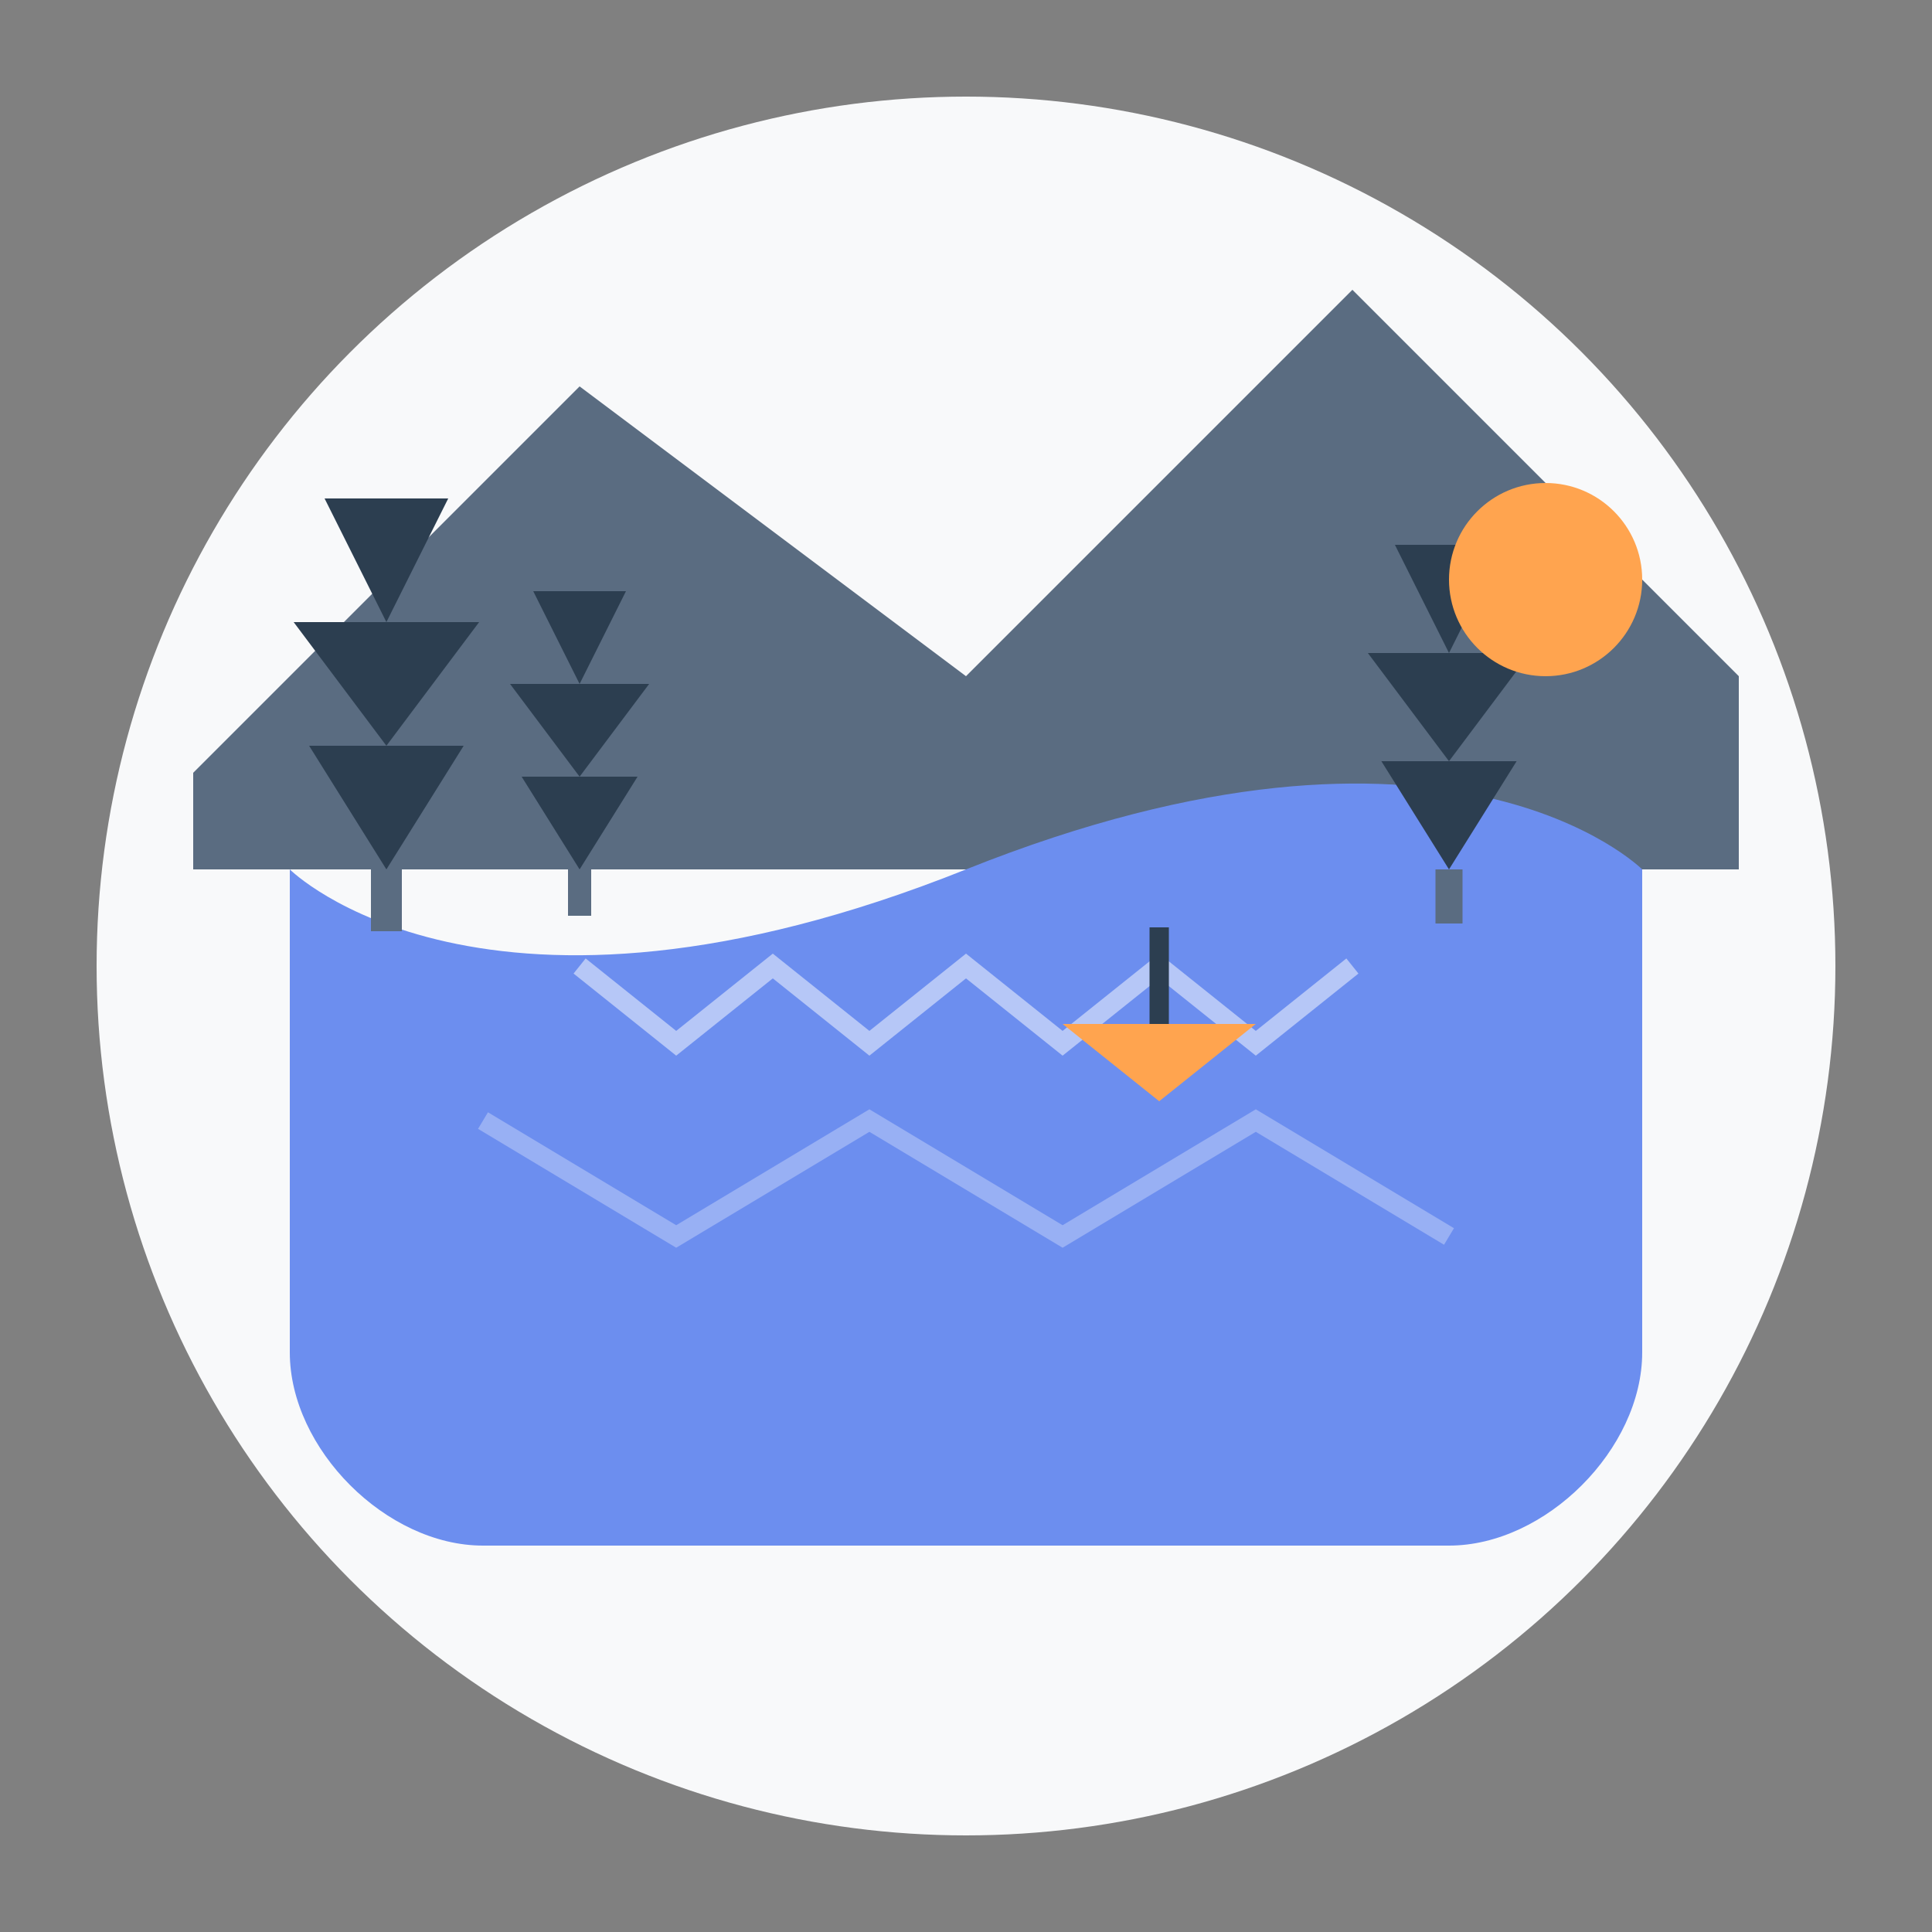
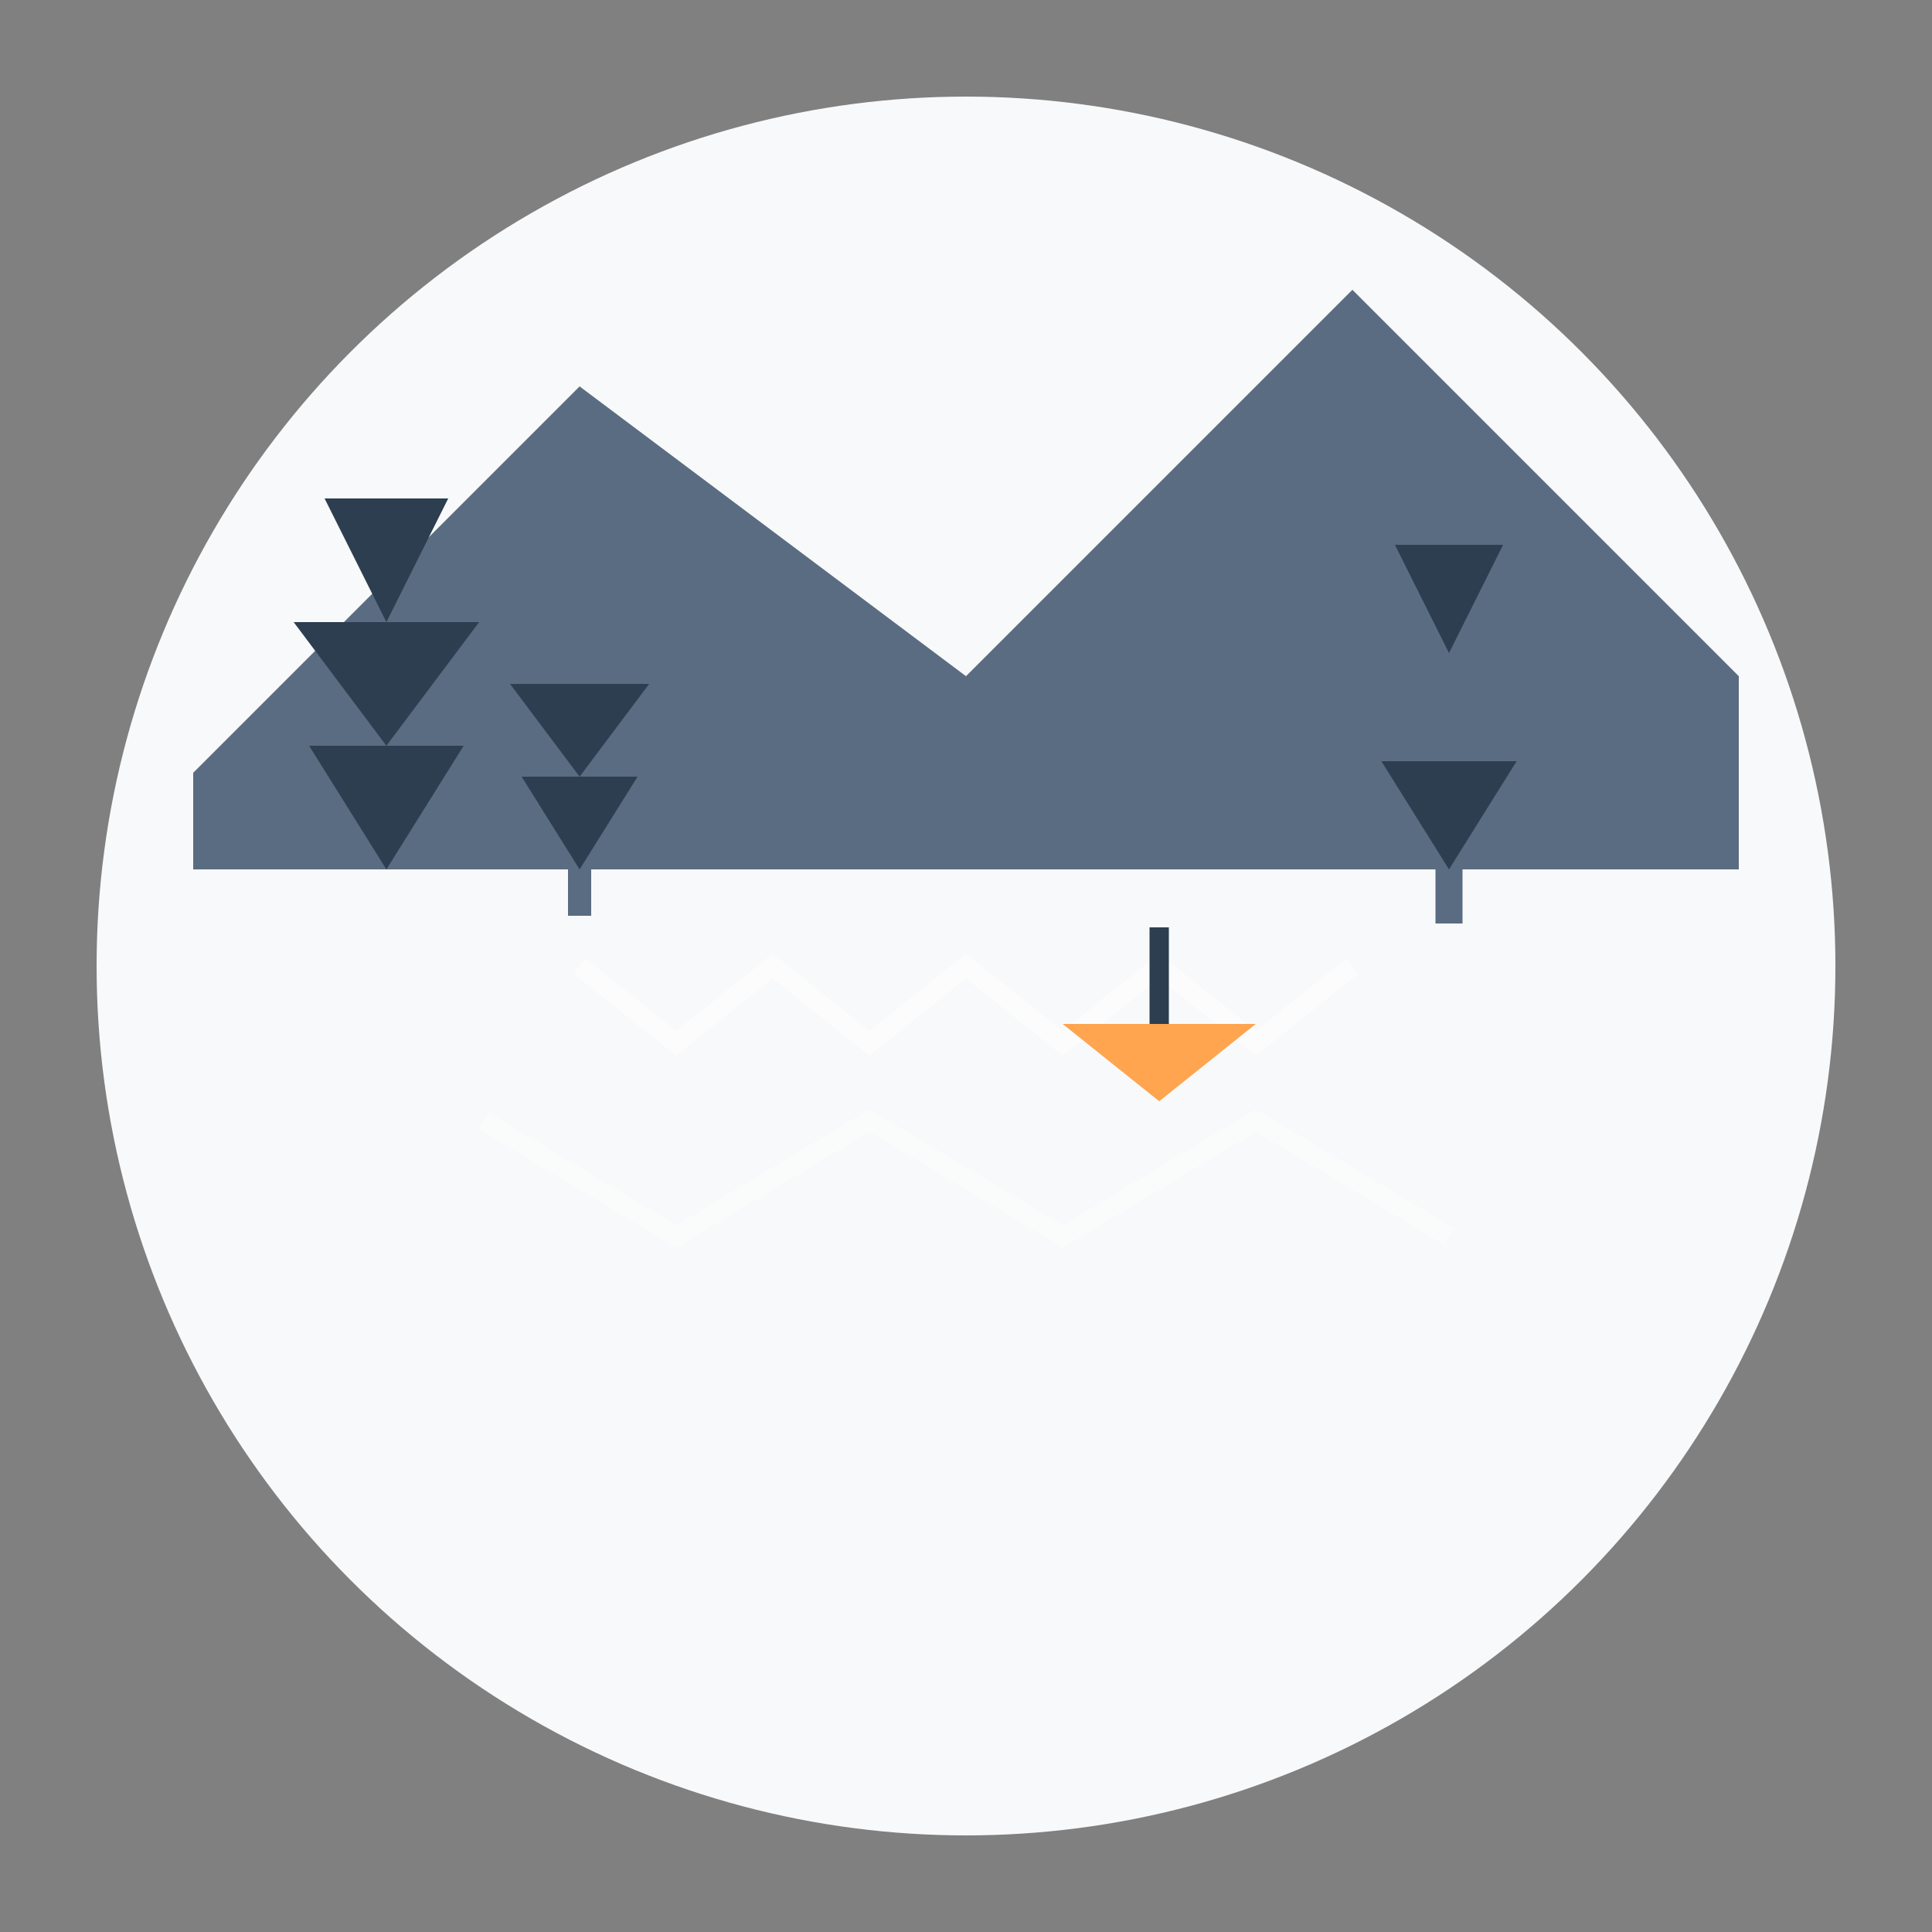
<svg xmlns="http://www.w3.org/2000/svg" viewBox="0 0 100 100" width="100" height="100">
  <rect x="0" y="0" width="100" height="100" fill="#808080" stroke="none" />
  <circle cx="50" cy="50" r="45" fill="#f8f9fa" />
  <path d="M10,40 L30,20 L50,35 L70,15 L90,35 L90,45 L10,45 Z" fill="#5a6c81" />
-   <path d="M15,45 C15,45 25,55 50,45 C75,35 85,45 85,45 L85,70 C85,75 80,80 75,80 L25,80 C20,80 15,75 15,70 Z" fill="#6c8eef" />
  <path d="M30,50 L35,54 L40,50 L45,54 L50,50 L55,54 L60,50 L65,54 L70,50" stroke="#ffffff" stroke-width="1" fill="none" opacity="0.5" />
  <path d="M25,58 L35,64 L45,58 L55,64 L65,58 L75,64" stroke="#ffffff" stroke-width="1" fill="none" opacity="0.3" />
  <path d="M55,53 L65,53 L60,57 Z" fill="#ffa44f" />
  <line x1="60" y1="48" x2="60" y2="53" stroke="#2c3e50" stroke-width="1" />
  <g transform="translate(20, 45) scale(0.8)">
    <path d="M0,0 L5,-8 L-5,-8 Z" fill="#2c3e50" />
    <path d="M0,-8 L6,-16 L-6,-16 Z" fill="#2c3e50" />
    <path d="M0,-16 L4,-24 L-4,-24 Z" fill="#2c3e50" />
-     <rect x="-1" y="0" width="2" height="4" fill="#5a6c81" />
  </g>
  <g transform="translate(30, 45) scale(0.6)">
    <path d="M0,0 L5,-8 L-5,-8 Z" fill="#2c3e50" />
    <path d="M0,-8 L6,-16 L-6,-16 Z" fill="#2c3e50" />
-     <path d="M0,-16 L4,-24 L-4,-24 Z" fill="#2c3e50" />
    <rect x="-1" y="0" width="2" height="4" fill="#5a6c81" />
  </g>
  <g transform="translate(75, 45) scale(0.7)">
    <path d="M0,0 L5,-8 L-5,-8 Z" fill="#2c3e50" />
-     <path d="M0,-8 L6,-16 L-6,-16 Z" fill="#2c3e50" />
    <path d="M0,-16 L4,-24 L-4,-24 Z" fill="#2c3e50" />
    <rect x="-1" y="0" width="2" height="4" fill="#5a6c81" />
  </g>
-   <circle cx="80" cy="30" r="5" fill="#ffa44f" />
</svg>